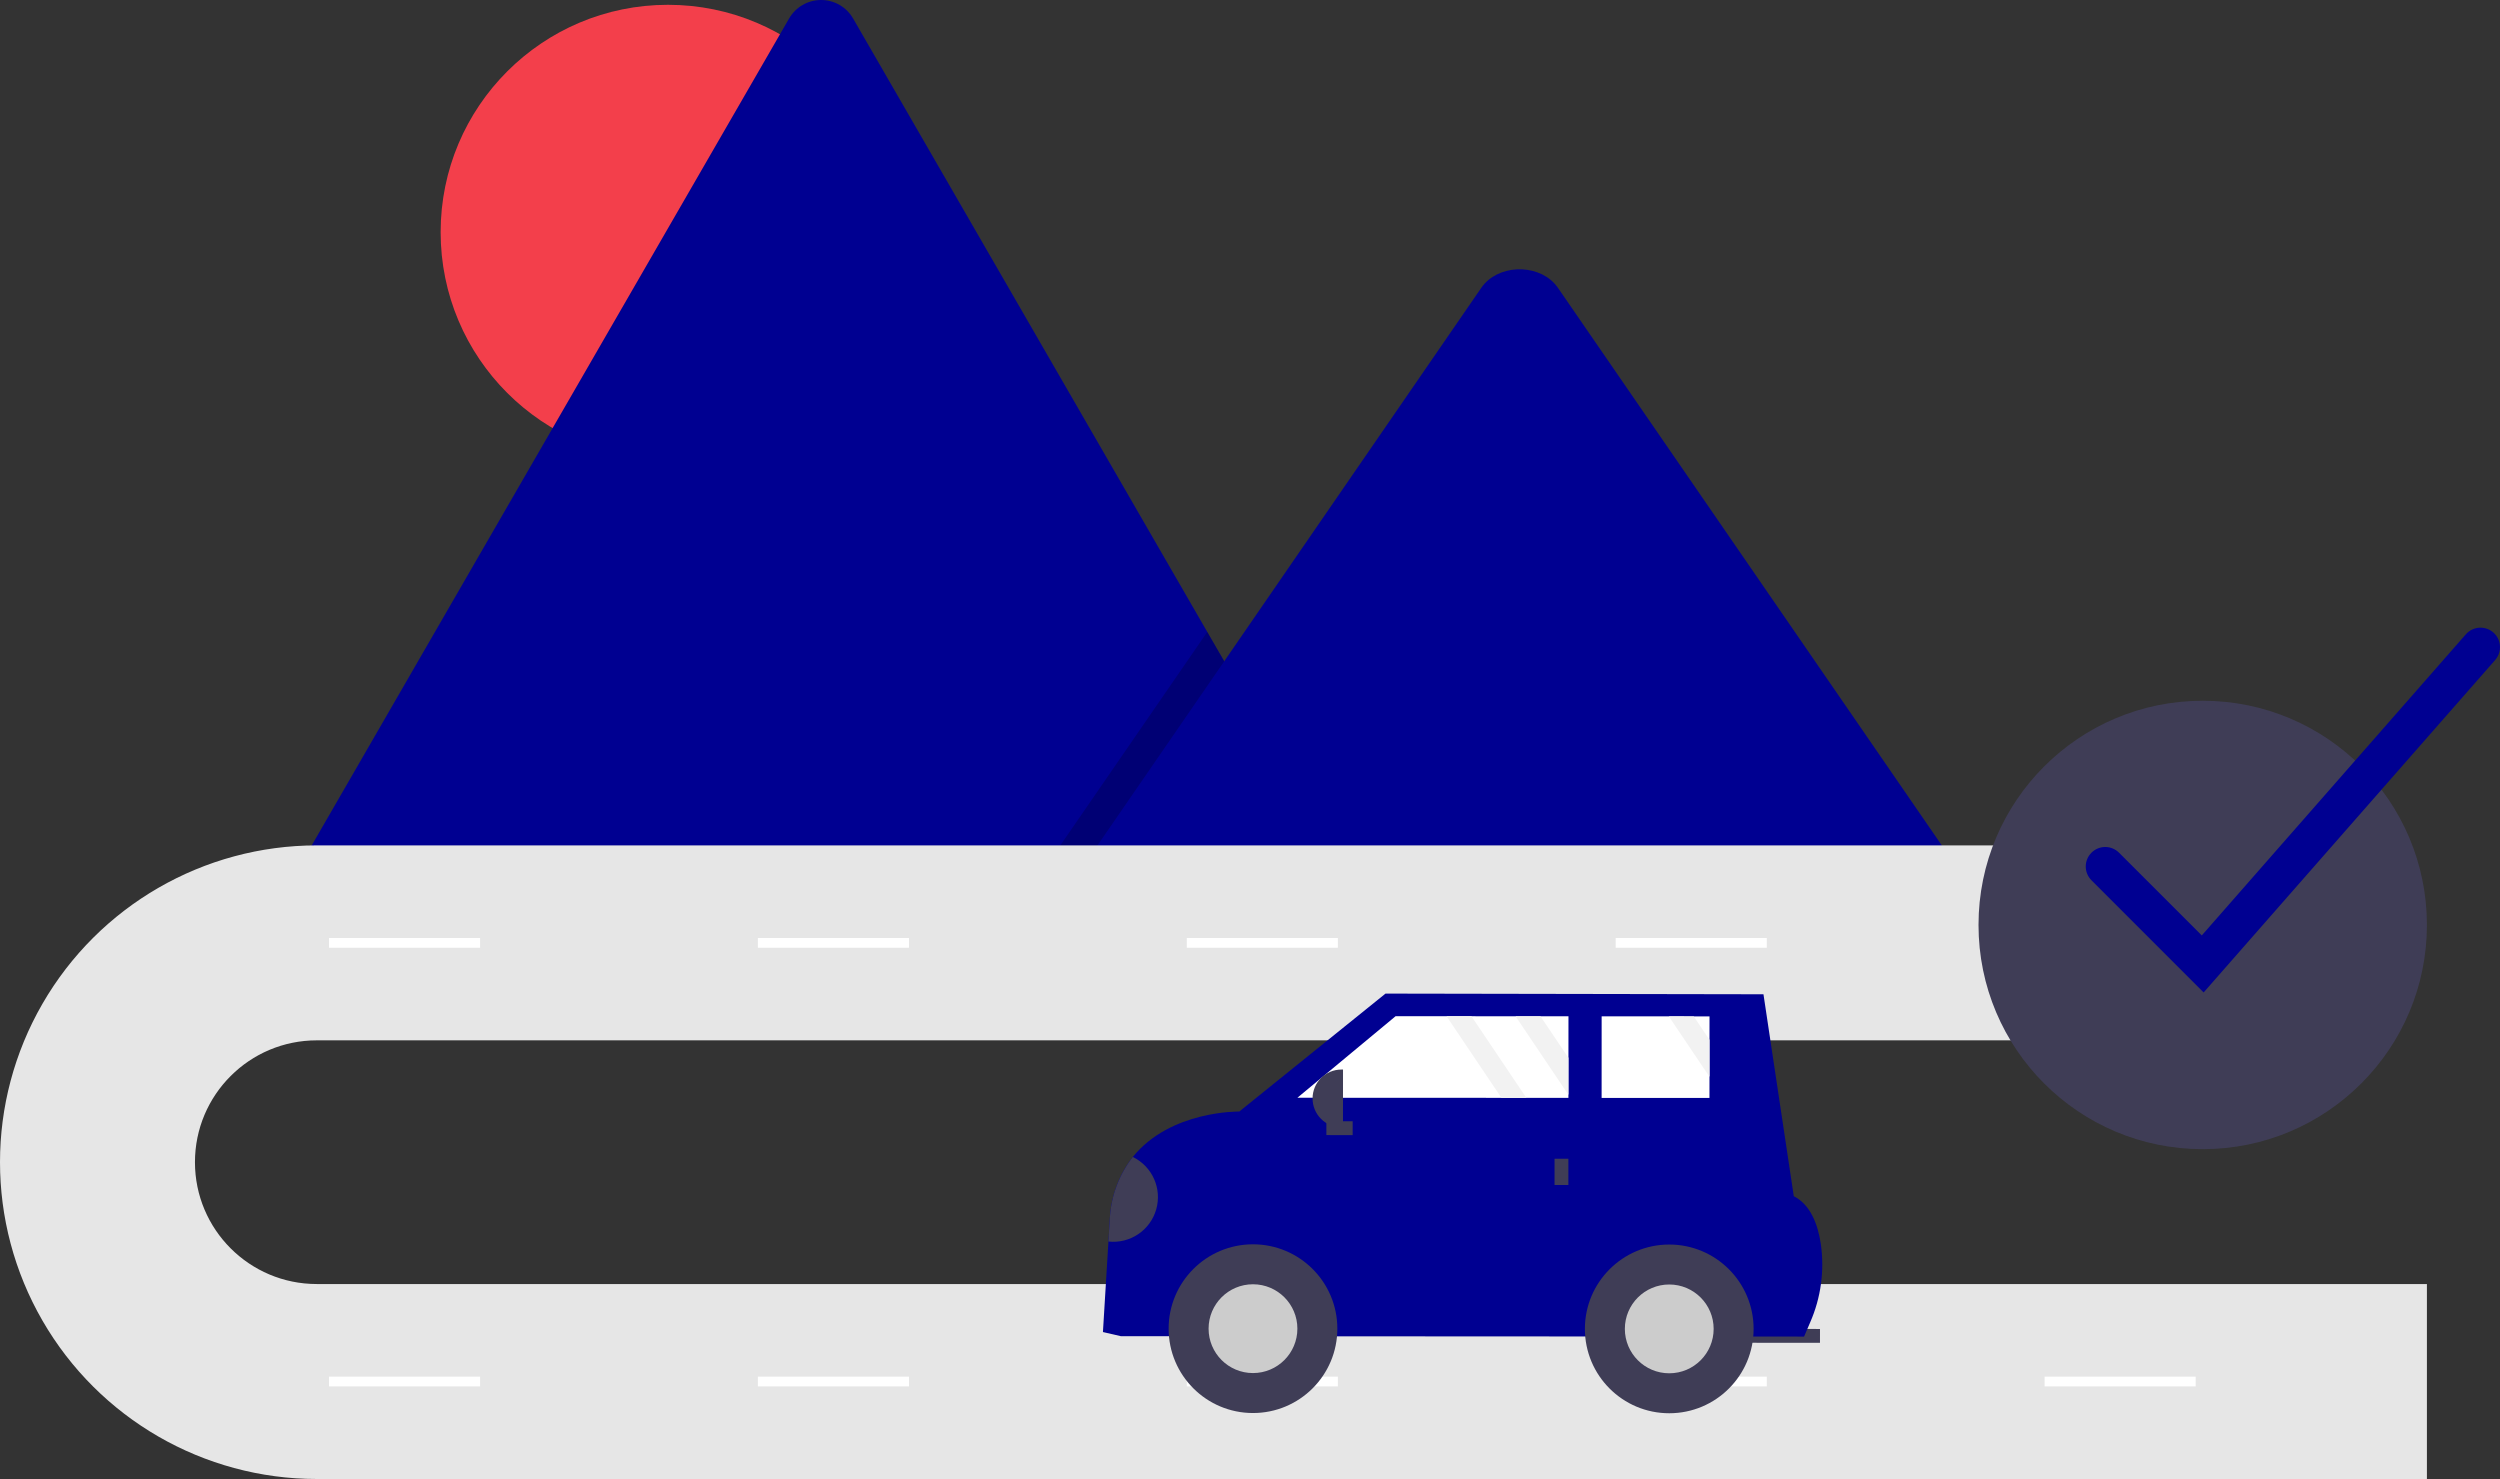
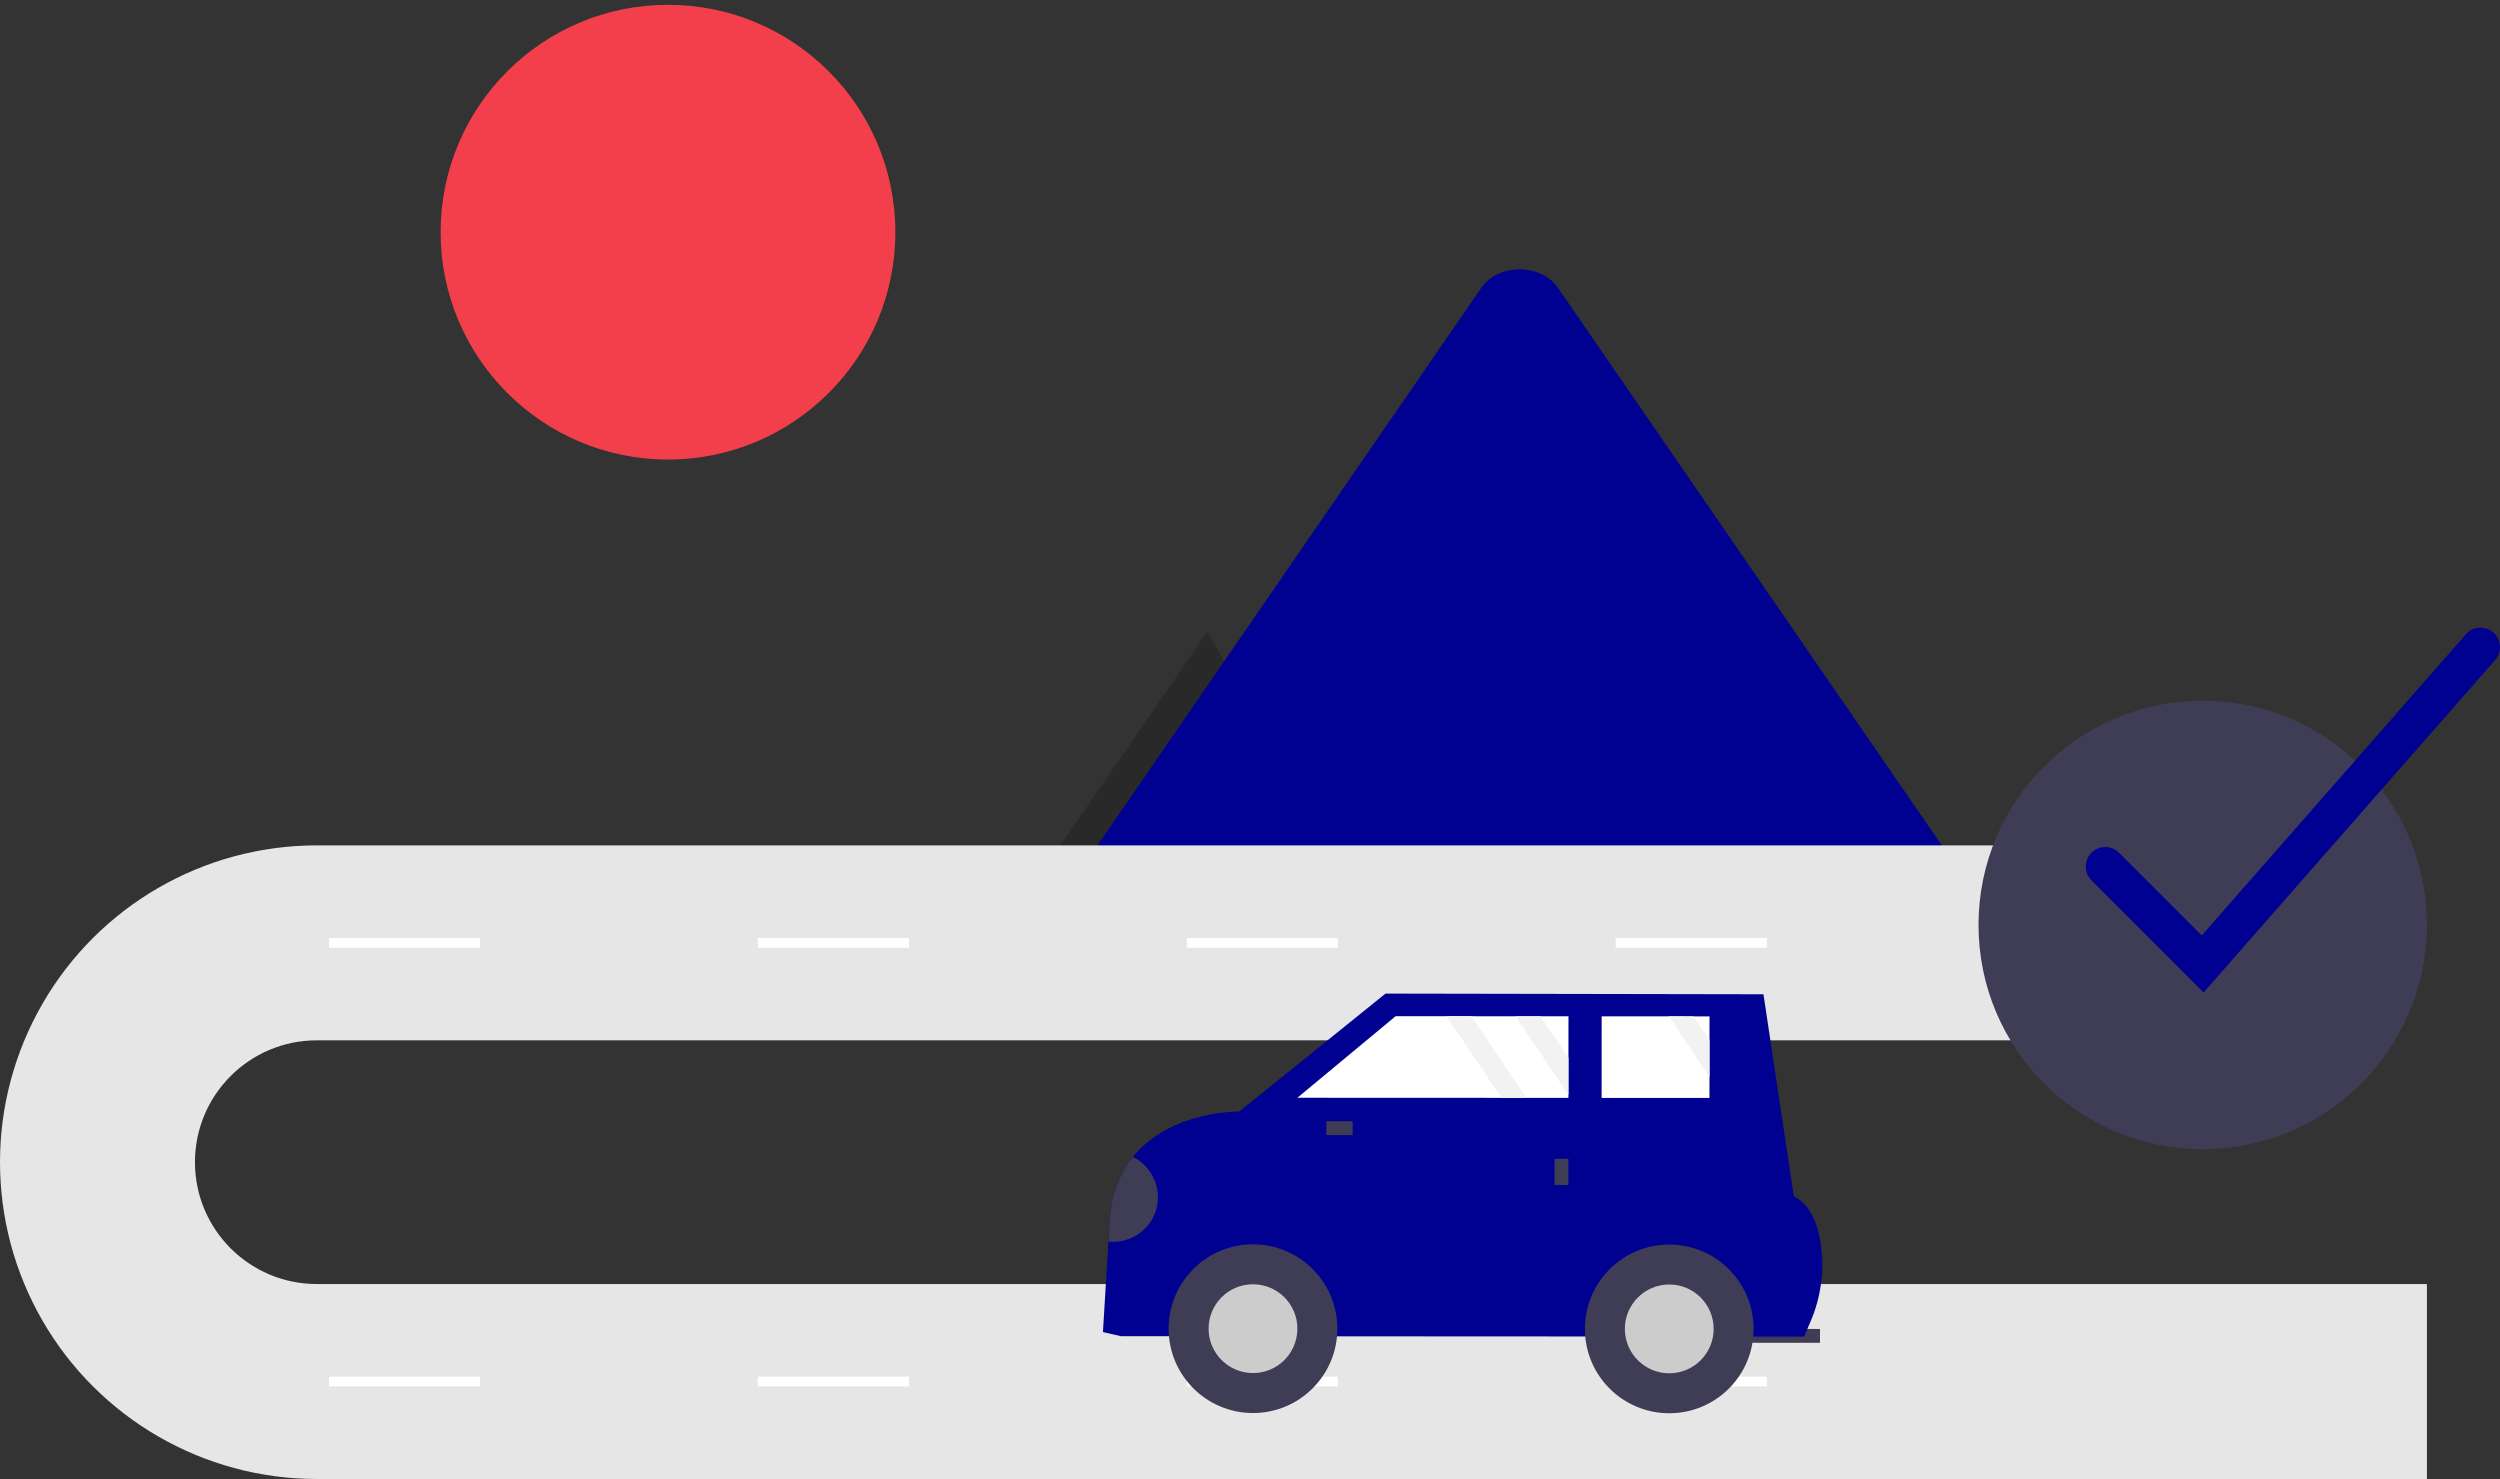
<svg xmlns="http://www.w3.org/2000/svg" width="558.185px" height="330.221px" viewBox="0 0 558.185 330.221" version="1.1">
  <rect x="0" y="0" width="558.185" height="330.221" fill="#333333" stroke="none" />
  <title>Roadmap mobile</title>
  <g id="Roadmap-mobile" stroke="none" stroke-width="1" fill="none" fill-rule="evenodd">
    <circle id="Oval" fill="#F33F4B" fill-rule="nonzero" cx="149.146" cy="51.836" r="50.763" />
-     <path d="M308.332,208.268 L59.306,208.268 C58.994,208.272 58.682,208.247 58.375,208.194 L176.153,4.186 C177.617,1.599 180.359,0 183.331,0 C186.303,0 189.045,1.599 190.508,4.186 L269.552,141.091 L273.339,147.642 L308.332,208.268 Z" id="Path" fill="#000091" fill-rule="nonzero" />
    <polygon id="Path" fill="#000000" fill-rule="nonzero" opacity="0.2" points="308.332 208.268 223.308 208.268 265.046 147.642 268.05 143.275 269.552 141.092 273.339 147.642" />
    <path d="M446.988,208.268 L231.601,208.268 L273.339,147.642 L276.342,143.275 L330.731,64.268 C334.296,59.09 342.874,58.767 347.066,63.291 C347.348,63.6 347.609,63.926 347.849,64.268 L446.988,208.268 Z" id="Path" fill="#000091" fill-rule="nonzero" />
    <path d="M541.866,330.221 L70.734,330.221 C45.463,330.221 22.112,316.739 9.477,294.854 C-3.159,272.969 -3.159,246.005 9.477,224.12 C22.112,202.235 45.463,188.753 70.734,188.753 L507.959,188.753 C522.984,188.753 547.025,232.282 507.959,232.282 L70.734,232.282 C55.709,232.282 43.529,244.462 43.529,259.487 C43.529,274.512 55.709,286.692 70.734,286.692 L541.866,286.692 L541.866,330.221 Z" id="Path" fill="#E6E6E6" fill-rule="nonzero" />
    <rect id="Rectangle" fill="#FFFFFF" fill-rule="nonzero" x="73.455" y="209.429" width="33.735" height="2.176" />
    <rect id="Rectangle" fill="#FFFFFF" fill-rule="nonzero" x="169.217" y="209.429" width="33.735" height="2.176" />
    <rect id="Rectangle" fill="#FFFFFF" fill-rule="nonzero" x="264.98" y="209.429" width="33.735" height="2.176" />
    <rect id="Rectangle" fill="#FFFFFF" fill-rule="nonzero" x="360.743" y="209.429" width="33.735" height="2.176" />
    <rect id="Rectangle" fill="#FFFFFF" fill-rule="nonzero" x="456.506" y="209.429" width="33.735" height="2.176" />
    <rect id="Rectangle" fill="#FFFFFF" fill-rule="nonzero" x="73.455" y="307.368" width="33.735" height="2.176" />
    <rect id="Rectangle" fill="#FFFFFF" fill-rule="nonzero" x="169.217" y="307.368" width="33.735" height="2.176" />
    <rect id="Rectangle" fill="#FFFFFF" fill-rule="nonzero" x="264.98" y="307.368" width="33.735" height="2.176" />
    <rect id="Rectangle" fill="#FFFFFF" fill-rule="nonzero" x="360.743" y="307.368" width="33.735" height="2.176" />
-     <rect id="Rectangle" fill="#FFFFFF" fill-rule="nonzero" x="456.506" y="307.368" width="33.735" height="2.176" />
    <path d="M475.669,37.581 L477.845,37.581 C477.378,37.91 476.909,38.237 476.462,38.592 C476.207,38.247 475.935,37.917 475.669,37.581 Z" id="Path" />
    <g id="Group" transform="translate(246.257, 221.844)" fill-rule="nonzero">
      <rect id="Rectangle" fill="#3F3D56" transform="translate(150.372, 76.419) rotate(-179.969) translate(-150.372, -76.419) " x="140.645" y="74.875" width="19.453" height="3.088" />
      <path d="M0,75.567 L4.014,76.495 L156.547,76.577 L157.918,73.381 C160.311,67.9 161.132,61.861 160.29,55.939 C159.633,51.526 157.987,47.14 154.248,45.235 L147.479,0.151 L63.09,0 L30.44,26.334 C30.44,26.334 15.039,26.057 6.672,36.474 C3.654,40.347 1.871,45.039 1.558,49.94 L1.227,55.358 L0,75.567 Z" id="Path" fill="#000091" />
      <circle id="Oval" fill="#3F3D56" cx="33.502" cy="74.813" r="18.835" />
      <circle id="Oval" fill="#CCCCCC" cx="33.502" cy="74.813" r="9.913" />
      <circle id="Oval" fill="#3F3D56" cx="126.443" cy="74.863" r="18.835" />
      <circle id="Oval" fill="#CCCCCC" cx="126.443" cy="74.863" r="9.913" />
      <polygon id="Path" fill="#FFFFFF" points="43.413 23.256 88.976 23.275 94.538 23.275 103.928 23.282 103.928 22.597 103.935 14.339 103.942 5.067 97.694 5.067 92.132 5.061 82.28 5.054 76.718 5.054 65.344 5.047" />
      <polygon id="Path" fill="#FFFFFF" points="111.342 23.289 135.422 23.302 135.428 18.577 135.428 10.319 135.435 5.087 131.909 5.087 126.347 5.08 111.349 5.074" />
      <rect id="Rectangle" fill="#3F3D56" transform="translate(102.377, 39.804) rotate(-179.969) translate(-102.377, -39.804) " x="100.833" y="36.871" width="3.088" height="5.867" />
      <rect id="Rectangle" fill="#3F3D56" transform="translate(52.824, 30.051) rotate(90.031) translate(-52.824, -30.051) " x="51.28" y="27.118" width="3.088" height="5.867" />
-       <path d="M46.807,16.958 L47.147,16.958 C48.858,16.958 50.499,17.638 51.71,18.848 C52.92,20.058 53.6,21.7 53.6,23.411 L53.6,23.411 C53.6,26.975 50.711,29.865 47.147,29.865 L46.807,29.865 L46.807,16.958 L46.807,16.958 Z" id="Path" fill="#3F3D56" transform="translate(50.203, 23.411) rotate(-179.969) translate(-50.203, -23.411) " />
      <path d="M1.227,55.358 C6.048,55.883 10.547,52.865 11.89,48.205 C13.233,43.546 11.032,38.596 6.672,36.474 C3.654,40.347 1.871,45.039 1.558,49.94 L1.227,55.358 Z" id="Path" fill="#3F3D56" />
      <polygon id="Path" fill="#F2F2F2" points="92.132 5.061 103.928 22.597 103.935 14.339 97.694 5.067" />
      <polygon id="Path" fill="#F2F2F2" points="126.347 5.08 135.428 18.577 135.428 10.319 131.909 5.087" />
      <polygon id="Path" fill="#F2F2F2" points="76.718 5.054 88.976 23.275 94.538 23.275 82.28 5.054" />
    </g>
    <circle id="Oval" fill="#3F3D56" fill-rule="nonzero" cx="491.808" cy="206.519" r="50.058" />
    <path d="M492.016,221.59 L466.966,196.539 C465.269,194.838 465.27,192.085 466.969,190.386 C468.668,188.687 471.421,188.686 473.122,190.383 L491.6,208.86 L550.564,141.621 C552.15,139.818 554.897,139.64 556.702,141.223 C558.508,142.806 558.69,145.553 557.109,147.361 L492.016,221.59 Z" id="Path" fill="#000091" fill-rule="nonzero" />
  </g>
</svg>